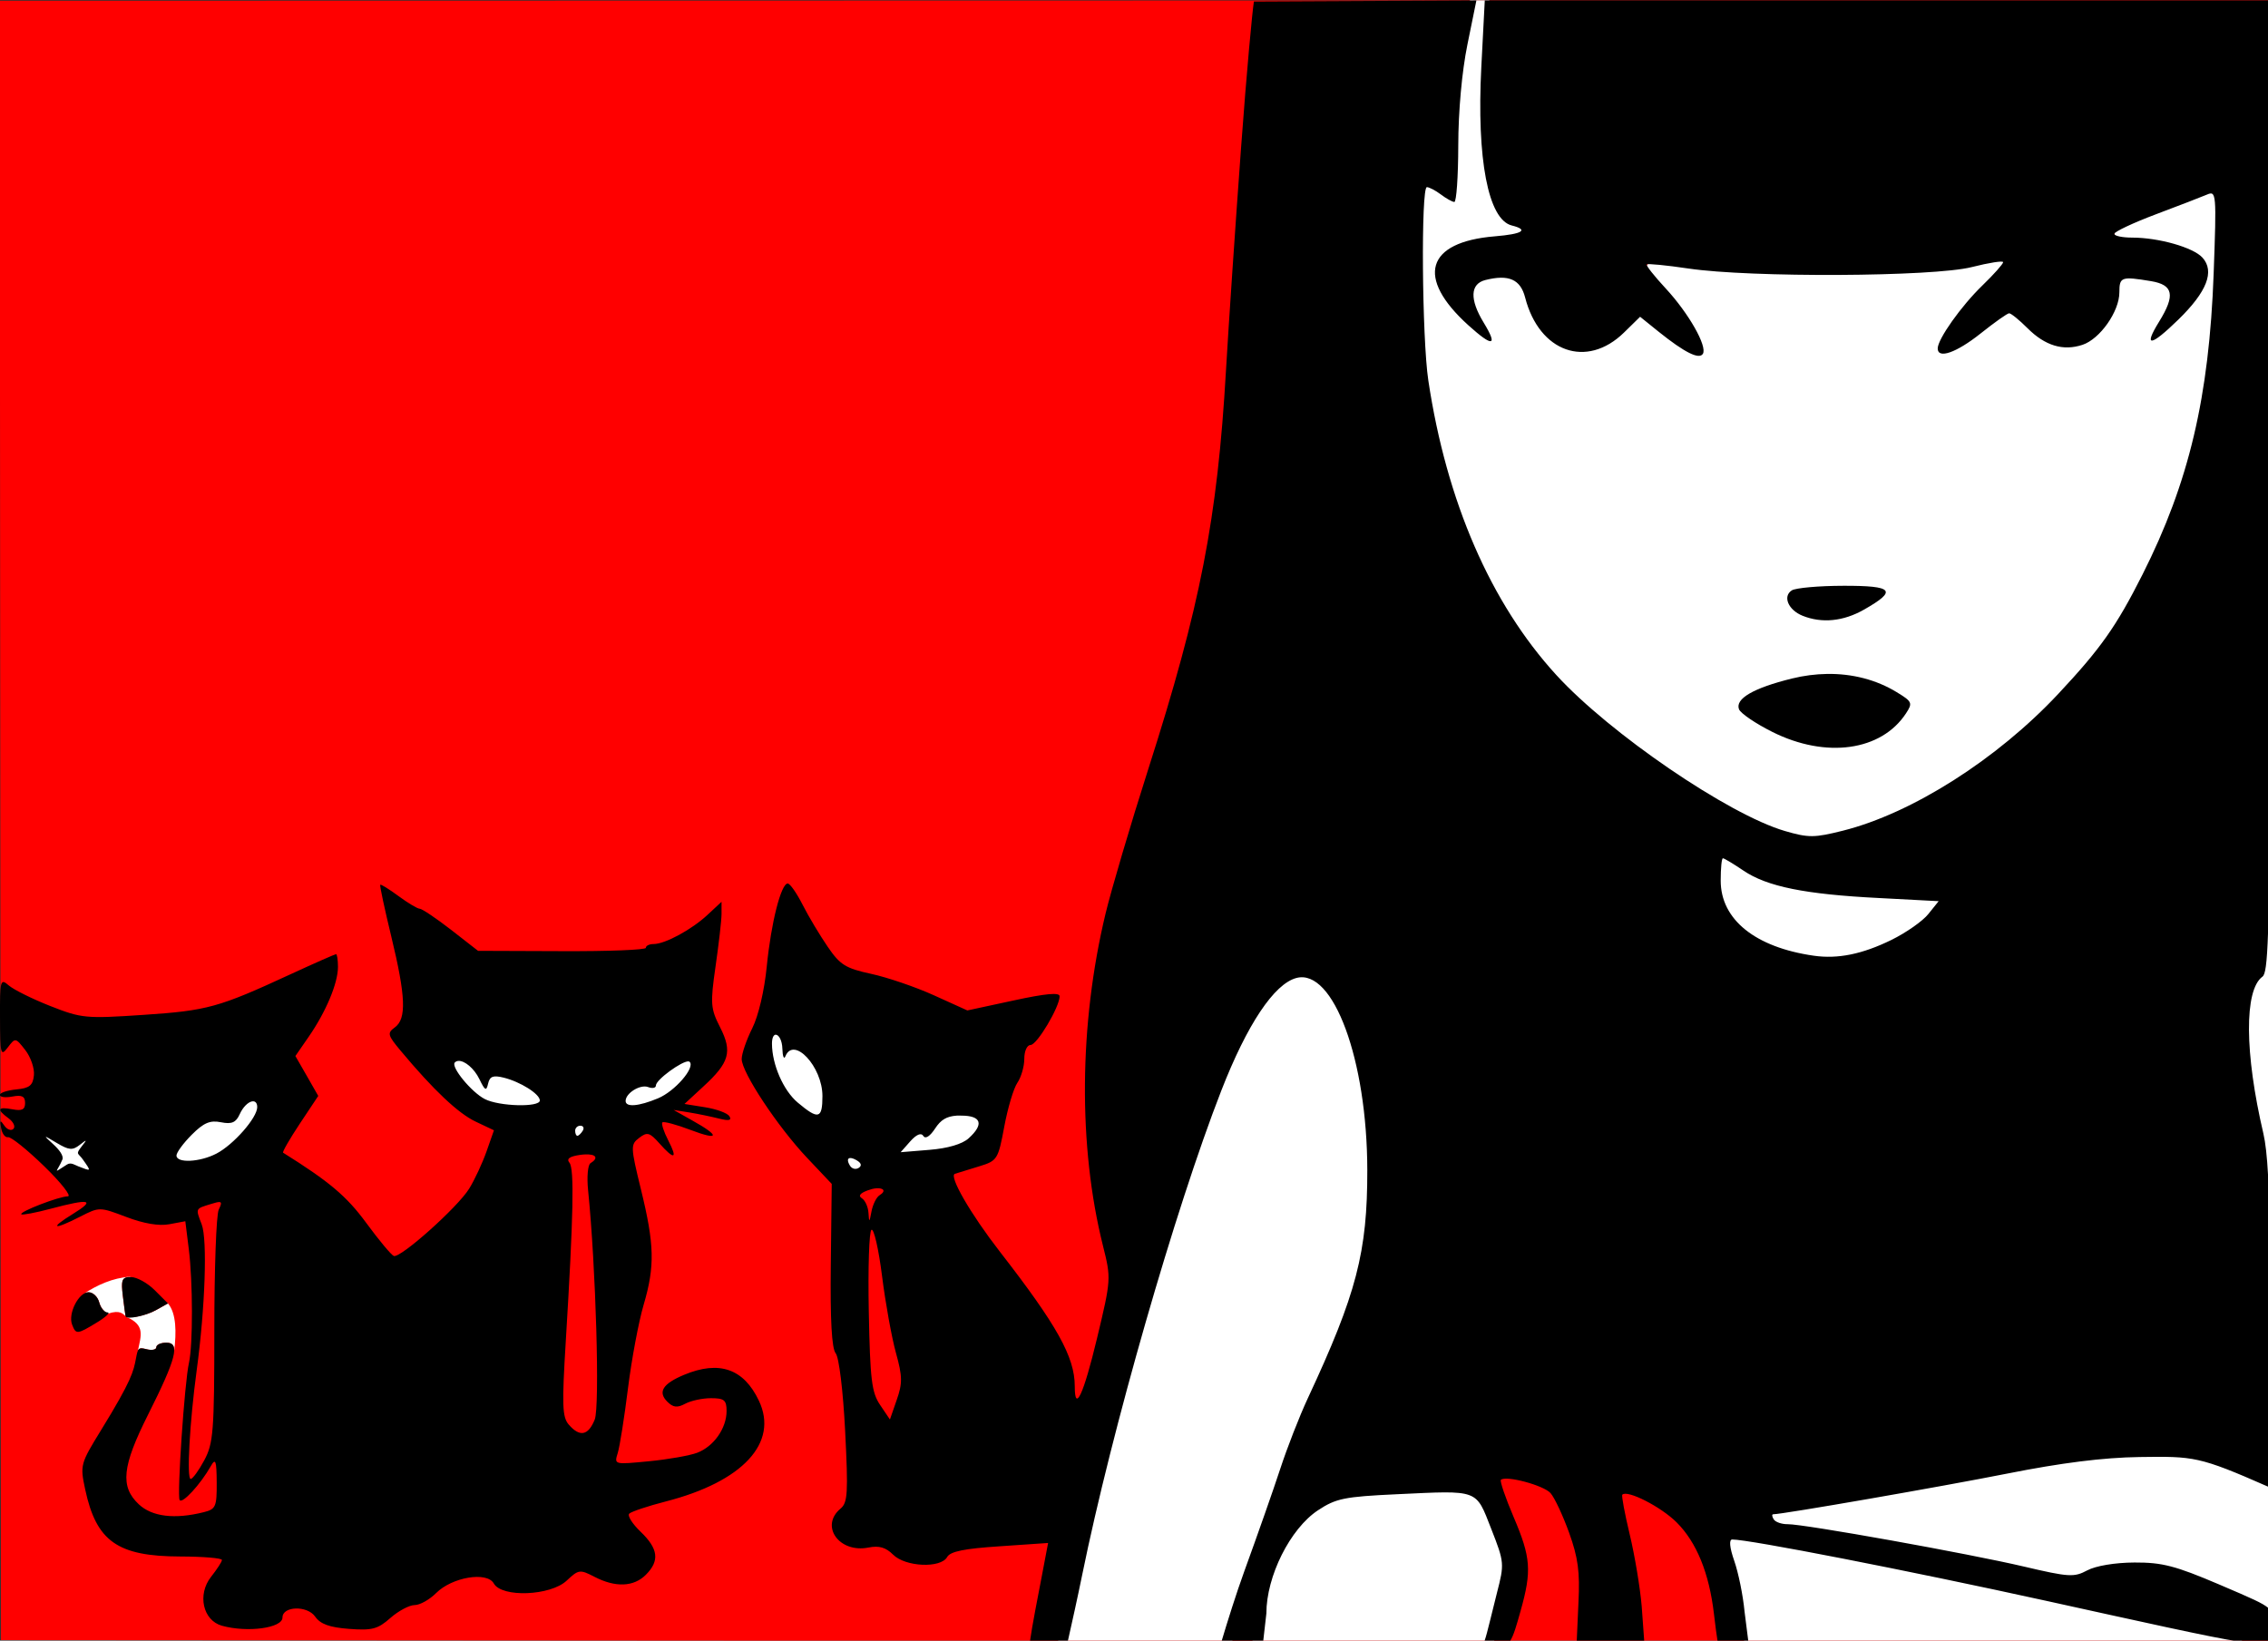
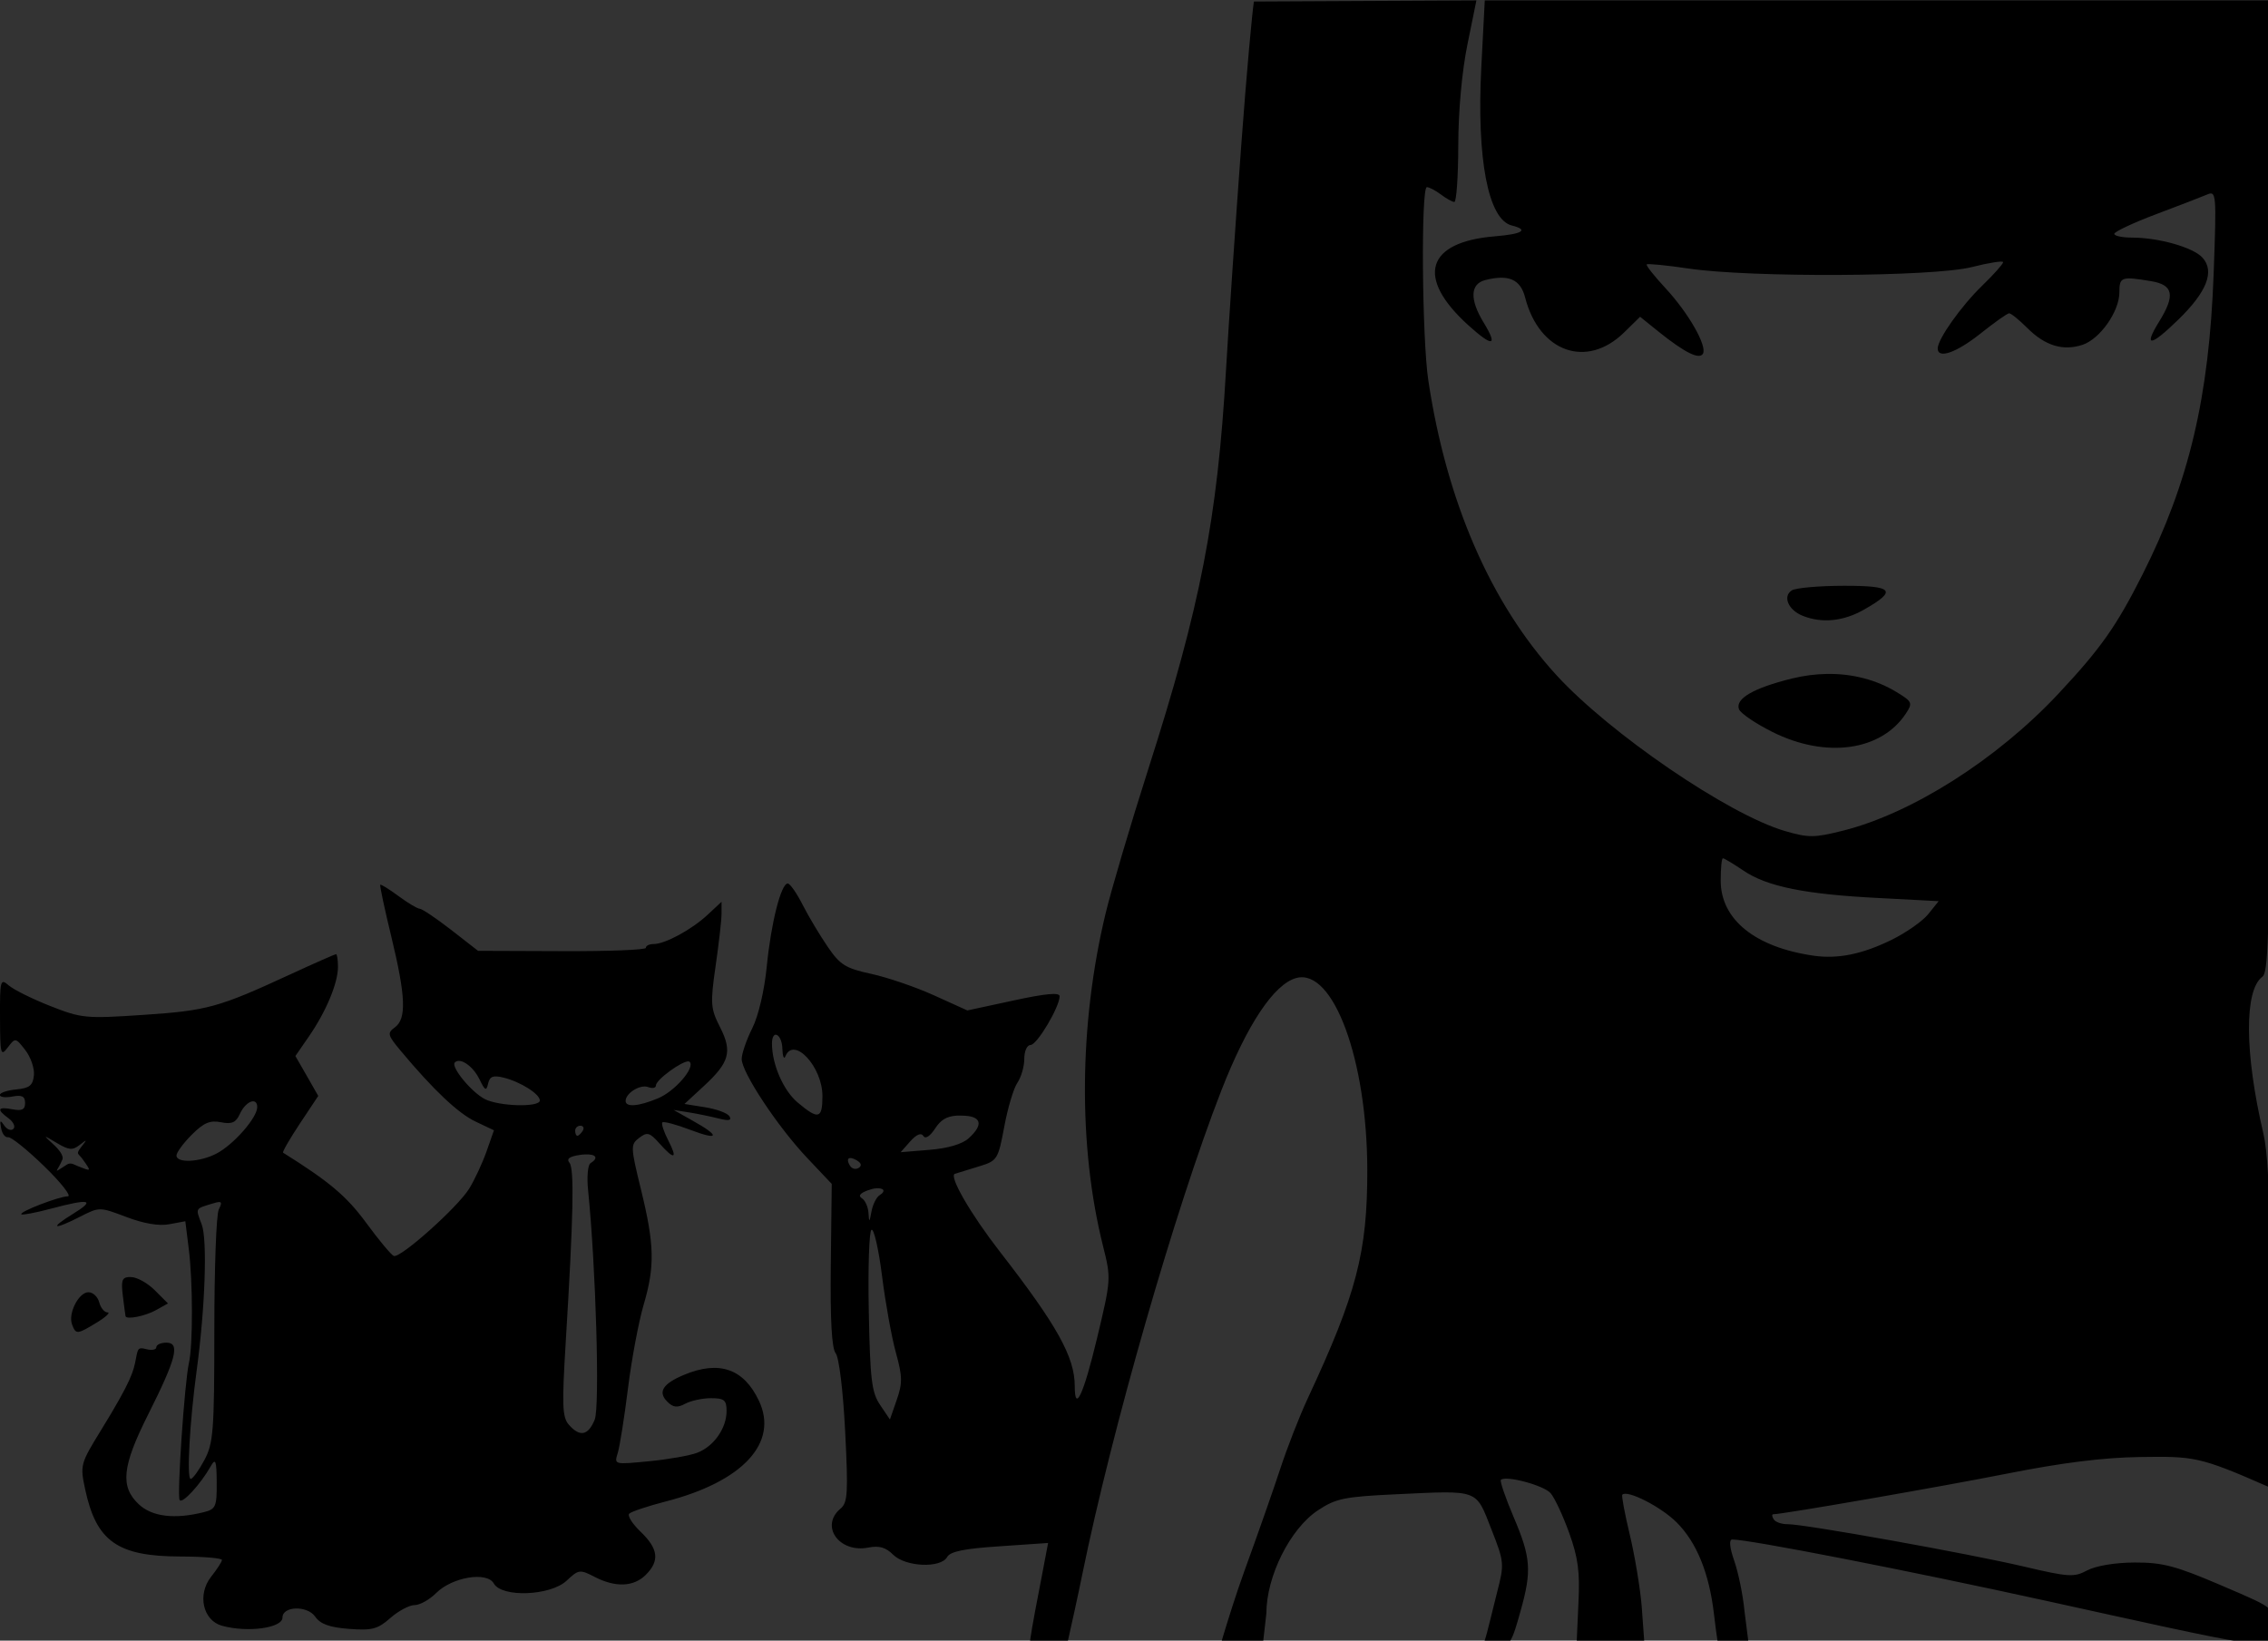
<svg xmlns="http://www.w3.org/2000/svg" xmlns:ns1="http://sodipodi.sourceforge.net/DTD/sodipodi-0.dtd" xmlns:ns2="http://www.inkscape.org/namespaces/inkscape" width="718.626" height="519.885" id="svg2" ns1:version="0.32" ns2:version="0.47 r22583" ns1:docname="Emily_the_strange_02.svg" ns2:output_extension="org.inkscape.output.svg.inkscape" version="1.1">
  <rect width="100%" height="100%" fill="#333333" stroke="none" />
  <defs id="defs4">
    <ns2:perspective ns1:type="inkscape:persp3d" ns2:vp_x="0 : 526.18109 : 1" ns2:vp_y="0 : 1000 : 0" ns2:vp_z="744.09448 : 526.18109 : 1" ns2:persp3d-origin="372.04724 : 350.78739 : 1" id="perspective10" />
    <ns2:perspective ns1:type="inkscape:persp3d" ns2:vp_x="0 : 526.18109 : 1" ns2:vp_y="0 : 1000 : 0" ns2:vp_z="744.09448 : 526.18109 : 1" ns2:persp3d-origin="372.04724 : 350.78739 : 1" id="perspective2416" />
    <ns2:perspective ns1:type="inkscape:persp3d" ns2:vp_x="0 : 526.18109 : 1" ns2:vp_y="0 : 1000 : 0" ns2:vp_z="744.09448 : 526.18109 : 1" ns2:persp3d-origin="372.04724 : 350.78739 : 1" id="perspective2403" />
    <ns2:perspective ns1:type="inkscape:persp3d" ns2:vp_x="0 : 526.18109 : 1" ns2:vp_y="0 : 1000 : 0" ns2:vp_z="744.09448 : 526.18109 : 1" ns2:persp3d-origin="372.04724 : 350.78739 : 1" id="perspective2390" />
    <ns2:perspective id="perspective2402" ns2:persp3d-origin="372.04724 : 350.78739 : 1" ns2:vp_z="744.09448 : 526.18109 : 1" ns2:vp_y="0 : 1000 : 0" ns2:vp_x="0 : 526.18109 : 1" ns1:type="inkscape:persp3d" />
  </defs>
  <ns1:namedview id="base" pagecolor="#ffffff" bordercolor="#666666" borderopacity="1.0" gridtolerance="10000" guidetolerance="10" objecttolerance="10" ns2:pageopacity="0.0" ns2:pageshadow="2" ns2:zoom="0.35" ns2:cx="364.51536" ns2:cy="-0.026876217" ns2:document-units="px" ns2:current-layer="layer1" showgrid="false" ns2:window-width="1152" ns2:window-height="808" ns2:window-x="-4" ns2:window-y="-4" ns2:window-maximized="0" />
  <g ns2:label="Layer 1" ns2:groupmode="layer" id="layer1" transform="translate(-10.485,-12.451)">
    <g id="g3421" transform="matrix(1.599,0,0,1.599,562.094,-500.04)">
-       <path id="path2475" d="m 104.469,320.562 -449.5,0.094 0.25,324.875 314.469,0.219 134.781,0 0,-325.188 z" style="fill:#ff0000" />
-       <path id="path2504" d="m -53.656,320.562 c -2.654,4.285 -1.933,10.399 -3.062,15.219 -1.142,6.809 -0.232,15.789 -2.094,21.375 -3.188,-2.442 -5.997,1.234 -5.531,4.469 -1.575,23.243 0.821,46.886 10.375,68.281 9.039,22.613 29.029,38.658 49.344,50.969 8.484,5.371 19.12,9.014 28.906,4.812 C 44.026,478.22 61.461,464.418 74,447.625 c 13.238,-21.159 20.997,-46.006 21.062,-71.062 0.927,-1.596 1.09,-4.455 0.781,-5.906 -0.794,-3.434 2.069,-13.062 -4.062,-12.812 -5.955,2.062 -13.131,3.224 -17.594,7.875 -1.234,5.108 5.856,3.794 8.812,4.375 3.386,0.47 6.798,2.084 8.125,5.188 -1.729,2.481 -3.434,4.866 -4.688,5.938 1.508,-3.545 -1.316,-6.922 -5.031,-6.75 -3.576,-1.615 -8.559,-0.525 -8.469,4.156 -0.646,5.06 -7.251,11.946 -12.125,7.219 -4.444,-3.182 -8.81,-7.726 -13.125,-1.688 -1.881,1.412 -7.855,5.836 -4.094,1.25 2.481,-4.37 7.832,-7.655 8.594,-12.875 -2.037,-3.633 -6.776,0.13 -10.031,-0.562 -19.896,1.919 -39.899,0.149 -59.781,0.094 -3.85,2.735 1.842,6.852 3.281,9.5 0.765,1.37 5.612,7.095 3.094,5.875 -4.196,-1.809 -7.809,-8.863 -11.938,-3.438 -3.989,4.019 -11.741,6.131 -15.094,0.281 -2.748,-4.047 -4.562,-12.219 -11.125,-10.281 -3.546,0.567 -6.314,4.308 -4.656,7.781 -2.821,-2.403 -6.98,-8.3 -1.75,-10.688 4.653,-2.288 10.205,-2.122 15.188,-3.5 -6.555,-4.106 -8.42,-11.658 -8.562,-18.844 -1.051,-9.353 0.724,-18.935 -0.656,-28.188 l -3.812,0 z M 21.75,438.219 c 0.325,-0.012 0.655,-0.007 0.969,0 1.881,0.043 3.261,0.436 0.062,1.594 -3.059,1.579 -9.321,2.402 -10.844,-0.469 2.929,-0.718 5.868,-0.88 8.875,-1.062 0.292,-0.023 0.612,-0.051 0.938,-0.062 z M 16.625,456.375 c 4.794,0.01 11.682,0.656 14.25,4.719 -6.926,8.963 -20.857,5.565 -28.688,-0.531 3.285,-3.034 9.838,-3.91 14.438,-4.188 z m 87.844,20.719 c -1.96,3.586 -3.96,12.793 -5.531,28.656 -1.697,4.69 -0.45,14.807 0.5,20.062 -0.372,9.559 3.578,41.482 3.719,50.938 0.467,0.016 0.905,-0.157 1.312,-0.469 l 0,-99.188 z m -108.25,12.062 c -0.343,0.017 -0.649,0.139 -0.844,0.438 -3.17,5.002 -0.458,12.514 3.969,16.031 9.32,8.008 23.608,8.126 33.719,1.375 4.262,-2.323 7.269,-6.208 10.75,-9.5 -15.357,-1.56 -32.246,0.384 -45.875,-7.969 -0.469,-0.15 -1.147,-0.404 -1.719,-0.375 z m -83.938,23.125 c -7.679,2.245 -10.853,11.153 -14.375,17.562 -13.253,32.855 -22.452,67.462 -30.219,102.031 -0.75,3.49 -2.022,9.251 -3,13.875 l 34.5,0 c 7.258,-21.876 16.476,-46.527 24.938,-67.469 5.31,-17.014 4.869,-36.054 -0.219,-53 -1.992,-5.215 -4.889,-13.066 -11.625,-13 z m -103.438,11.25 c -0.264,0.012 -0.551,0.08 -0.875,0.219 -3.935,2.878 -1.033,9.105 0.625,12.688 2.07,3.058 6.011,8.491 10.125,6.188 3.162,-5.418 0.038,-14.657 -6.375,-16.062 -1.138,-0.442 -1.652,-3.114 -3.5,-3.031 z m -17.531,5.375 c -0.167,0.015 -0.354,0.045 -0.531,0.094 -4.07,0.692 -5.864,5.455 -9.938,5.25 -3.932,0.541 -5.451,7.44 -0.5,7.25 5.73,-0.486 13.183,-4.466 13.375,-10.812 -0.351,-1.204 -1.238,-1.889 -2.406,-1.781 z m -45.156,0.062 c -0.181,-0.011 -0.375,0.008 -0.562,0.031 -5.063,1.715 -0.18,7.532 2.438,9.219 3.958,3.237 10.375,4.347 14.906,2.031 2.326,-4.568 -4.743,-7.324 -8.219,-8.094 -2.289,-0.454 -4.032,1.453 -5.25,-1.438 -0.946,-0.8 -2.047,-1.672 -3.312,-1.75 z m -41.062,8 c -0.116,0.009 -0.227,0.025 -0.344,0.062 -3.266,0.555 -3.622,5.414 -7.625,3.969 -4.068,0.892 -7.735,4.608 -8.969,8.5 1.431,5.28 8.635,2.272 11.812,0.438 3.623,-2.533 8.873,-6.923 7.156,-11.812 -0.444,-0.656 -1.22,-1.222 -2.031,-1.156 z m 140.875,2.625 c -0.368,-0.003 -0.726,0.038 -1.062,0.094 -3.141,-0.655 -5.142,2.647 -7.125,3.656 -4.532,0.468 -6.491,6.112 -9.938,8.562 7.416,-2.601 18.987,0.826 22.938,-7.844 0.797,-2.978 -2.237,-4.45 -4.812,-4.469 z m -76,2.031 c -0.167,0.008 -0.351,0.025 -0.531,0.062 -4.854,0.723 -1.225,9.104 2.156,4.625 1.929,-1.724 0.886,-4.804 -1.625,-4.688 z m -105.381,2.853 c -3.112,1.527 -2.717,2.581 1.362,8.25 2.66,0.266 6.459,4.067 8.049,0.192 1.086,-2.484 -2.25,-5.013 -1.121,-7.305 l -8.29,-1.136 z m 158.725,3.616 c -0.157,0.012 -0.32,0.026 -0.469,0.062 -4.739,1.936 1.423,8.902 4.25,4.656 1.609,-2.408 -1.434,-4.898 -3.781,-4.719 z m -142.594,25.438 c -3.324,0.211 -6.464,1.649 -9.156,3.406 0.327,-0.217 0.668,-0.344 1,-0.344 0.888,-2e-5 1.837,0.9 2.125,2 0.18,0.687 0.542,1.295 0.938,1.656 0.17,0.238 0.601,0.596 0.812,0.594 2.361,-0.822 3.003,0.082 3.469,0.5 -0.039,-0.138 -0.28,-1.938 -0.531,-4 -0.399,-3.275 -0.186,-3.75 1.625,-3.75 -0.102,-0.013 -0.18,-0.04 -0.281,-0.062 z m 7.594,5.281 -2.406,1.344 c -1.793,0.993 -4.847,1.608 -5.812,1.344 3.736,1.607 2.885,3.648 2.281,6.594 0.336,-0.137 0.042,-0.633 1.625,-0.219 1.1,0.288 2,0.124 2,-0.375 0,-0.499 0.89,-0.906 2,-0.906 1.017,-10e-6 1.569,0.414 1.562,1.5 0.406,-3.416 0.461,-7.293 -1.25,-9.281 z m 394.375,28.469 c -0.724,0.002 -1.464,0.016 -2.188,0.031 -24.617,1.058 -48.563,7.886 -72.906,11.188 -3.693,-0.196 -4.052,4.868 -0.5,5.312 18.701,3.229 37.46,6.747 56.094,10.375 5.161,0.496 9.71,-2.674 15,-1.594 8.334,-0.714 18.836,4.416 26.281,8.438 l 0,-28.125 c -6.354,-1.468 -13.538,-5.829 -19.625,-5.562 -0.723,-0.054 -1.432,-0.064 -2.156,-0.062 z m -141.906,7.25 c -1.068,8e-5 -2.151,0.031 -3.219,0.062 -9.648,0.301 -21.746,-0.548 -27.594,8.875 -4.015,5.314 -6.287,14.739 -6.75,22.281 l 47.875,0 c 0.984,-5.455 4.145,-12.359 3,-17 -1.573,-5.397 -3.06,-13.915 -10.125,-14.125 -1.067,-0.063 -2.12,-0.094 -3.188,-0.094 z m 57.844,9.344 -0.25,0.031 c -4.802,2.009 -0.302,8.193 -0.344,11.812 0.651,1.931 1.71,6.386 2.656,10.031 l 98.812,0 c -2.484,-1.814 -5.248,-3.43 -6.531,-3.438 C 61.442,636.638 30.299,628.56 -1.375,623.875 z" style="fill:#ffffff;fill-opacity:1;stroke:none" ns1:nodetypes="cccccccccccccccccccccccccccccccccccsccccccccccccccccccccccccccccccccccccccccccccccccccccccccccccccccccccccccccccsscccsccccccsssccccccccccccccccccccccccccc" />
      <path id="path2471" d="M -52.406,320.594 -96.5,320.812 c -0.314,1.923 -1.421,13.656 -2.531,28.781 -1.11,15.125 -2.466,35.035 -3,44.281 -1.702,29.473 -5.077,46.789 -15.375,78.969 -3.563,11.135 -7.377,24.075 -8.5,28.75 -5.252,21.864 -5.445,46.093 -0.5,65.812 1.617,6.447 1.617,6.649 -1.188,18.344 -2.665,11.113 -4.406,14.878 -4.406,9.469 0,-5.796 -3.525,-12.092 -14.812,-26.625 -5.865,-7.551 -10.194,-15.074 -8.938,-15.469 0.687,-0.216 2.87,-0.885 4.875,-1.5 3.519,-1.08 3.701,-1.368 4.906,-7.844 0.687,-3.689 1.848,-7.603 2.594,-8.688 0.746,-1.085 1.375,-3.222 1.375,-4.75 0,-1.557 0.548,-2.75 1.25,-2.75 1.266,0 5.755,-7.542 5.75,-9.656 -0.002,-0.801 -2.772,-0.54 -9.156,0.844 l -9.125,1.969 -6.625,-3 c -3.637,-1.65 -9.235,-3.557 -12.438,-4.25 -5.084,-1.101 -6.157,-1.786 -8.594,-5.344 -1.535,-2.241 -3.782,-5.975 -4.969,-8.312 -1.186,-2.338 -2.517,-4.25 -2.969,-4.25 -1.324,0 -3.302,7.776 -4.156,16.438 -0.467,4.738 -1.635,9.772 -2.875,12.25 -1.157,2.311 -2.094,5.052 -2.094,6.094 0,2.638 7.125,13.414 12.969,19.594 l 4.875,5.156 -0.188,16.062 c -0.126,10.899 0.187,16.547 0.969,17.5 0.659,0.804 1.466,7.377 1.875,15.406 0.625,12.27 0.508,14.202 -0.906,15.375 -4.157,3.45 -0.265,8.878 5.531,7.719 2.103,-0.421 3.439,-0.029 4.875,1.406 2.44,2.44 9.444,2.747 10.719,0.469 0.621,-1.11 3.418,-1.664 10.438,-2.125 l 9.562,-0.656 -1.312,6.906 c -0.625,3.231 -1.9,9.757 -2.281,12.562 l 7.5,0 c 0.805,-3.579 1.924,-8.61 2.844,-13.125 5.862,-28.782 18.434,-72.543 27.562,-95.969 5.123,-13.147 10.482,-21.187 14.906,-22.344 7.306,-1.91 13.998,16.212 14.031,38.062 0.025,16.274 -2.132,24.534 -11.781,45.219 -1.668,3.575 -4.119,9.875 -5.469,14 -1.35,4.125 -4.544,13.215 -7.094,20.219 -1.625,4.464 -3.402,10.148 -4.531,13.938 l 8.25,0 0.625,-5.5 c 0,-7.368 4.709,-16.791 10.219,-20.438 3.584,-2.371 5.236,-2.7 15.656,-3.188 16.377,-0.766 15.577,-1.052 18.688,6.875 2.607,6.644 2.616,6.905 1.125,12.688 -0.837,3.247 -2,8.287 -2.375,9.25 -0.043,0.111 -0.063,0.214 -0.094,0.312 l 5.062,0 c 0.74,-1.161 1.273,-3.077 2.094,-6 2.236,-7.97 2.046,-10.573 -1.375,-18.594 -1.626,-3.813 -2.76,-7.146 -2.531,-7.375 0.943,-0.943 8.48,1.071 9.844,2.625 0.81,0.922 2.462,4.47 3.688,7.875 1.766,4.904 2.146,7.762 1.844,13.75 l -0.344,7.719 13.375,0 -0.5,-6.906 c -0.312,-3.713 -1.386,-10.125 -2.375,-14.25 -0.989,-4.125 -1.654,-7.683 -1.469,-7.875 0.984,-1.023 7.673,2.392 10.781,5.5 3.931,3.931 6.424,10.003 7.375,18.094 0.311,2.642 0.496,4.002 0.719,5.438 l 6.094,0 -0.75,-5.906 c -0.296,-3.163 -1.215,-7.663 -2.031,-10 -0.937,-2.684 -1.068,-4.25 -0.406,-4.25 3.387,0 34.616,6.091 62.219,12.156 17.095,3.756 33.835,7.517 37.938,8 l 6.031,0 0,-6.625 c -1.228,-0.967 -2.882,-1.707 -9.719,-4.625 -8.65,-3.691 -11.265,-4.368 -16.75,-4.344 -3.863,0.017 -7.685,0.656 -9.375,1.562 -2.607,1.398 -3.65,1.33 -12.5,-0.75 C 45.058,628.367 12.553,622.533 9.281,622.562 8.076,622.573 6.84,622.144 6.5,621.594 c -0.34,-0.55 -0.391,-1 -0.094,-1 1.855,0 33.243,-5.458 46.375,-8.062 C 63.561,610.393 71.793,609.352 79,609.25 c 10.758,-0.153 11.782,-0.146 25.469,5.875 l 0,-61.594 c -0.218,-3.971 -0.52,-6.626 -0.938,-8.406 -3.724,-15.892 -3.814,-28.411 -0.188,-31.062 0.556,-0.407 0.891,-2.13 1.125,-8.969 l 0,-184.5 -155.219,0 -0.688,13.25 c -0.935,18.226 1.365,30.173 6.031,31.344 3.457,0.868 2.176,1.699 -3.375,2.156 -13.595,1.12 -15.691,8.164 -5.219,17.625 4.847,4.379 5.914,4.197 3.031,-0.531 -2.806,-4.603 -2.679,-7.679 0.344,-8.438 4.635,-1.163 6.946,-0.134 7.875,3.469 2.796,10.847 12.202,14.165 19.594,6.938 l 3.188,-3.125 3.719,3 c 5.126,4.108 7.988,5.526 8.719,4.344 0.915,-1.481 -2.809,-8.045 -7.375,-12.969 -2.252,-2.429 -3.94,-4.56 -3.75,-4.75 0.19,-0.19 3.902,0.166 8.25,0.812 12.297,1.829 48.511,1.655 56.156,-0.281 3.438,-0.87 6.219,-1.308 6.219,-0.969 -4.9e-4,0.339 -1.85,2.425 -4.125,4.625 C 43.641,381.158 39,387.709 39,389.562 c 0,2.14 3.692,0.857 8.5,-2.969 2.75,-2.188 5.286,-3.994 5.656,-4 0.37,-0.006 2.003,1.316 3.625,2.938 3.499,3.499 7.077,4.58 10.906,3.312 C 71.152,387.697 75,382.24 75,378.438 c 0,-3.05 0.372,-3.19 6.25,-2.219 4.461,0.737 4.868,2.783 1.625,8.031 -3.177,5.141 -1.724,4.987 3.812,-0.406 5.655,-5.509 7.243,-9.561 4.781,-12.281 -1.836,-2.029 -8.683,-3.969 -13.938,-3.969 -1.956,0 -3.54,-0.337 -3.531,-0.75 0.009,-0.412 3.722,-2.172 8.25,-3.875 4.528,-1.703 9.083,-3.457 10.125,-3.906 1.83,-0.789 1.89,-0.252 1.312,15.594 -0.894,24.534 -4.879,41.421 -14.094,59.688 -5.209,10.326 -8.303,14.693 -16.688,23.656 -12.146,12.985 -29.001,23.691 -42.688,27.125 -5.651,1.418 -6.793,1.437 -11.5,0.062 -11.194,-3.268 -34.709,-19.335 -45.312,-30.938 -12.984,-14.206 -21.734,-34.333 -25.344,-58.375 -1.254,-8.35 -1.476,-38.281 -0.281,-38.281 0.445,0 1.682,0.63 2.75,1.438 1.068,0.807 2.275,1.483 2.688,1.5 0.412,0.018 0.772,-5 0.781,-11.188 0.01,-6.814 0.729,-14.7 1.812,-20 l 1.781,-8.75 z m 72.719,116 c -4.858,0.008 -9.451,0.42 -10.219,0.906 -1.86,1.177 -0.709,3.893 2.125,5.031 3.833,1.54 8.081,1.12 12.188,-1.219 6.655,-3.79 5.831,-4.736 -4.094,-4.719 z m -3.25,17.469 c -2.274,0.036 -4.601,0.33 -6.938,0.906 -7.675,1.894 -11.295,4.021 -10.5,6.094 0.31,0.807 3.29,2.833 6.625,4.5 10.617,5.305 21.583,3.77 26.469,-3.688 1.354,-2.067 1.233,-2.329 -1.875,-4.219 -4.025,-2.448 -8.778,-3.674 -13.781,-3.594 z m -20.625,36.531 c 0.251,0 2.085,1.096 4.062,2.438 4.696,3.187 12.288,4.705 26.844,5.438 l 11.844,0.625 -2.031,2.531 c -1.103,1.399 -4.407,3.718 -7.344,5.156 -5.762,2.821 -10.596,3.802 -15.344,3.125 C 2.826,508.245 -4,502.725 -4,495.031 c 0,-2.456 0.187,-4.437 0.438,-4.438 z m -266.062,5.25 c -0.133,0.133 0.857,4.752 2.188,10.25 2.876,11.886 3.044,16.3 0.719,18 -1.553,1.135 -1.458,1.53 1.125,4.625 6.534,7.829 11.453,12.45 14.875,14.062 l 3.625,1.719 -1.469,4.188 c -0.81,2.295 -2.354,5.621 -3.438,7.375 -2.296,3.716 -13.619,13.827 -14.938,13.344 -0.494,-0.181 -2.955,-3.137 -5.469,-6.562 -3.895,-5.307 -7.305,-8.168 -16.469,-13.906 -0.192,-0.12 1.3,-2.717 3.312,-5.75 l 3.656,-5.5 -2.25,-3.938 -2.281,-3.969 2.656,-3.844 C -280.385,521.021 -278,515.364 -278,512.125 c 0,-1.393 -0.177,-2.531 -0.375,-2.531 -0.198,0 -4.311,1.807 -9.125,4.031 -14.143,6.534 -16.396,7.157 -29,8 -11.487,0.768 -12.278,0.698 -18.5,-1.75 -3.575,-1.406 -7.287,-3.255 -8.25,-4.094 -1.648,-1.435 -1.749,-1.038 -1.719,6.406 0.029,7.284 0.132,7.749 1.531,5.906 1.502,-1.979 1.536,-1.974 3.469,0.5 1.074,1.375 1.858,3.625 1.719,5 -0.205,2.025 -0.868,2.559 -3.5,2.812 -1.788,0.172 -3.25,0.655 -3.25,1.094 0,0.439 1.125,0.575 2.5,0.312 1.889,-0.361 2.5,-0.028 2.5,1.281 0,1.309 -0.611,1.611 -2.5,1.25 -2.936,-0.561 -3.21,0.005 -0.781,1.781 0.962,0.703 1.41,1.652 0.969,2.094 -0.442,0.442 -1.263,0.153 -1.812,-0.656 -0.802,-1.181 -0.917,-1.075 -0.625,0.531 0.2,1.1 0.805,1.891 1.375,1.781 0.57,-0.109 3.792,2.478 7.156,5.75 3.364,3.272 5.481,5.969 4.688,5.969 -1.727,0 -9.702,3.079 -9.219,3.562 0.186,0.186 2.782,-0.296 5.781,-1.094 7.818,-2.08 9.032,-1.81 4.469,1 -4.798,2.955 -3.946,3.293 1.406,0.562 3.809,-1.943 3.851,-1.953 9.156,0.062 3.438,1.306 6.451,1.822 8.5,1.438 l 3.188,-0.594 0.688,5.531 c 0.809,6.477 0.835,18.937 0.031,22.531 -0.879,3.933 -2.396,26.294 -1.844,27.188 0.51,0.826 4.147,-3.131 6.156,-6.688 0.952,-1.686 1.162,-1.191 1.188,3.219 0.028,4.804 -0.186,5.278 -2.562,5.875 -5.772,1.449 -10.252,0.901 -12.875,-1.562 -3.737,-3.511 -3.314,-7.518 1.844,-17.781 5.597,-11.137 6.392,-14.25 3.625,-14.25 -1.11,0 -2,0.408 -2,0.906 0,0.499 -0.9,0.663 -2,0.375 -1.583,-0.414 -1.648,-0.156 -2.031,1.844 -0.495,2.58 -0.796,4.254 -6.906,14.188 -4.114,6.689 -4.193,6.948 -3.156,11.781 2.208,10.294 6.404,13.251 18.844,13.281 4.537,0.011 8.25,0.322 8.25,0.688 0,0.366 -0.987,1.858 -2.156,3.344 -2.76,3.509 -1.618,8.636 2.156,9.688 5.053,1.408 12,0.466 12,-1.625 0,-2.282 4.903,-2.423 6.469,-0.188 1.046,1.493 2.832,2.144 6.719,2.438 4.573,0.345 5.676,0.06 8.188,-2.156 1.598,-1.41 3.773,-2.563 4.812,-2.562 1.039,0 2.954,-1.079 4.25,-2.375 3.174,-3.174 10.082,-4.328 11.438,-1.906 1.584,2.83 11.222,2.459 14.438,-0.562 2.363,-2.22 2.621,-2.255 5.531,-0.75 4.129,2.135 7.749,2.001 10.156,-0.406 2.781,-2.781 2.477,-5.17 -1.031,-8.531 -1.654,-1.584 -2.666,-3.193 -2.25,-3.594 0.416,-0.401 3.668,-1.494 7.219,-2.406 15.276,-3.924 22.421,-11.64 18.469,-19.969 -3.014,-6.351 -7.867,-8.04 -14.844,-5.125 -4.223,1.764 -5.226,3.399 -3.312,5.312 1.164,1.164 1.972,1.257 3.562,0.406 1.128,-0.604 3.408,-1.094 5.094,-1.094 2.615,0 3.094,0.369 3.094,2.531 0,3.434 -2.537,7.029 -5.812,8.281 -1.486,0.568 -5.803,1.323 -9.594,1.688 -6.889,0.663 -6.882,0.688 -6.156,-1.656 0.4,-1.29 1.309,-7.069 2.031,-12.844 0.722,-5.775 2.121,-13.2 3.094,-16.5 2.263,-7.675 2.141,-11.955 -0.531,-22.875 -2.08,-8.5 -2.074,-8.9 -0.344,-10.219 1.583,-1.206 2.066,-1.08 4,1.094 2.987,3.357 3.679,3.137 1.75,-0.594 -0.88,-1.701 -1.404,-3.315 -1.156,-3.562 0.248,-0.247 2.776,0.429 5.594,1.5 5.745,2.183 5.878,1.194 0.281,-1.906 l -3.656,-2.062 3.125,0.5 c 1.723,0.276 4.385,0.837 5.906,1.219 1.956,0.491 2.531,0.34 2.031,-0.469 -0.389,-0.629 -2.553,-1.42 -4.812,-1.781 l -4.094,-0.656 3.719,-3.438 c 5.188,-4.754 5.814,-6.893 3.344,-11.75 -1.878,-3.692 -1.974,-4.63 -0.906,-12.062 0.636,-4.429 1.188,-9.126 1.188,-10.438 l 0,-2.375 -2.75,2.562 c -3.143,2.941 -8.437,5.813 -10.719,5.812 -0.852,0 -1.531,0.338 -1.531,0.75 4e-5,0.412 -7.489,0.697 -16.625,0.656 l -16.625,-0.062 -5.375,-4.188 c -2.968,-2.297 -5.748,-4.156 -6.188,-4.156 -0.439,0 -2.333,-1.131 -4.188,-2.5 -1.855,-1.369 -3.492,-2.383 -3.625,-2.25 z m 78.281,29.719 c 0.052,-0.013 0.102,-0.006 0.156,0 0.561,0.066 1.202,1.119 1.25,2.781 0.043,1.512 0.316,2.187 0.594,1.5 1.642,-4.07 7.344,2.04 7.344,7.875 0,4.545 -0.802,4.735 -4.906,1.281 -2.829,-2.38 -5.081,-7.525 -5.094,-11.656 -0.004,-1.117 0.291,-1.692 0.656,-1.781 z M -254.125,530.75 c 1.227,-0.066 3.112,1.469 4.156,3.625 1.103,2.277 1.364,2.426 1.719,0.875 0.329,-1.436 0.981,-1.699 3.062,-1.188 3.327,0.817 7.188,3.239 7.188,4.531 0,1.394 -8.046,1.188 -10.906,-0.281 -2.66,-1.367 -6.786,-6.402 -5.938,-7.25 0.198,-0.198 0.436,-0.297 0.719,-0.312 z m 45.594,0.094 c 0.083,0.009 0.174,0.049 0.219,0.094 1.14,1.14 -2.926,5.83 -6.25,7.219 -3.854,1.61 -6.437,1.82 -6.438,0.531 0,-1.558 2.911,-3.348 4.469,-2.75 0.832,0.319 1.531,0.183 1.531,-0.312 0,-1.15 5.218,-4.913 6.469,-4.781 z m -86.531,7.938 c 0.592,-0.127 1.062,0.209 1.062,1.125 0,2.108 -4.708,7.468 -8.094,9.219 -3.311,1.712 -7.906,1.926 -7.906,0.375 0,-0.592 1.359,-2.453 3.031,-4.125 2.381,-2.381 3.626,-2.9 5.781,-2.469 2.146,0.429 2.971,0.058 3.719,-1.594 0.653,-1.443 1.645,-2.369 2.406,-2.531 z m 139.656,2.812 c 0.288,-0.021 0.578,0 0.906,0 4.001,0 4.563,1.7 1.469,4.5 -1.272,1.151 -4.132,1.989 -7.75,2.281 l -5.719,0.469 1.906,-2.156 c 1.234,-1.381 2.165,-1.756 2.594,-1.062 0.409,0.662 1.318,0.065 2.344,-1.5 1.109,-1.692 2.232,-2.385 4.25,-2.531 z m -74.562,2 c 0.582,0 0.809,0.45 0.469,1 -0.34,0.55 -0.82,1 -1.062,1 -0.243,0 -0.437,-0.45 -0.438,-1 0,-0.55 0.449,-1 1.031,-1 z m -105.906,2.219 c 0.094,-0.026 0.798,0.392 2.188,1.219 2.359,1.403 3.091,1.478 4.5,0.375 1.508,-1.18 1.534,-1.151 0.312,0.406 -1.167,1.489 -0.567,1.229 0.25,2.375 1.873,2.625 1.735,2.444 -0.875,1.438 -0.583,-0.206 -1.391,-0.853 -2.188,-0.344 -3.123,1.995 -1.921,1.441 -0.92,-0.987 0.307,-0.745 -0.688,-2.011 -1.83,-3.045 -1.024,-0.926 -1.531,-1.412 -1.438,-1.438 z m 106.844,3.469 c 2.141,-0.099 2.77,0.695 1.062,1.75 -0.519,0.321 -0.733,2.714 -0.469,5.312 1.544,15.217 2.353,42.95 1.312,45.5 -1.294,3.171 -2.949,3.49 -5.125,1 -1.318,-1.508 -1.383,-3.824 -0.594,-16.75 1.501,-24.568 1.699,-33.958 0.719,-35.156 -0.644,-0.787 -0.009,-1.254 2.094,-1.562 0.365,-0.053 0.694,-0.08 1,-0.094 z m 52.5,0.719 c 0.315,-0.026 0.804,0.128 1.406,0.5 0.86,0.531 0.953,1.053 0.281,1.469 -0.571,0.353 -1.319,0.158 -1.688,-0.438 -0.574,-0.929 -0.525,-1.489 0,-1.531 z m 5.156,6 c 1.447,-0.123 2.094,0.502 0.688,1.375 -0.616,0.383 -1.338,1.844 -1.594,3.219 -0.412,2.217 -0.473,2.224 -0.594,0.281 -0.075,-1.205 -0.668,-2.508 -1.312,-2.906 -0.767,-0.474 -0.361,-1.001 1.156,-1.562 0.617,-0.228 1.174,-0.365 1.656,-0.406 z m -130.125,2.719 c 0.499,0.027 0.367,0.481 -0.125,1.5 -0.496,1.026 -0.875,11.8 -0.875,23.938 0,20.076 -0.201,22.401 -2,25.75 -1.088,2.025 -2.295,3.687 -2.688,3.688 -0.821,0 -0.201,-11.248 1.188,-21.5 1.683,-12.425 2.145,-25.925 1,-28.938 -1.234,-3.247 -1.312,-3.081 1.875,-4.062 0.787,-0.242 1.326,-0.391 1.625,-0.375 z m 129.219,5.5 c 0.474,-0.293 1.424,3.827 2.094,9.156 0.67,5.329 1.912,12.194 2.75,15.219 1.306,4.712 1.316,6.027 0.156,9.344 l -1.344,3.875 -1.938,-2.875 c -1.681,-2.482 -1.985,-4.962 -2.25,-18.5 -0.169,-8.611 0.057,-15.926 0.531,-16.219 z m -147.312,9.375 c -1.247,0.136 -1.38,0.885 -1.031,3.75 0.251,2.062 0.492,3.862 0.531,4 0.205,0.721 3.889,-0.018 6,-1.188 l 2.406,-1.344 -2.625,-2.625 c -1.443,-1.443 -3.547,-2.594 -4.688,-2.594 -0.226,0 -0.416,-0.019 -0.594,0 z m -7.844,3 c -1.941,0 -4.09,4.216 -3.25,6.406 0.762,1.987 0.966,1.996 4.906,-0.406 1.801,-1.098 2.748,-1.998 2.125,-2 -0.623,-0.002 -1.369,-0.9 -1.656,-2 -0.288,-1.1 -1.237,-2 -2.125,-2 z" style="fill:#000000" ns1:nodetypes="ccssssssssssssssscccssssssscccsssssscccccssssssscccsssssccsssssccccsssscccssscccsssssssssccssccccsssssscccsssssssssssssssssssssssssssssssscccsssccsssssccscccsssccssscccsssscccccssssssssssssssssssssssssssscccssssssssssssssssssssssssssssssssssssssssssssssscccsscccsscccsscccssccssssssccssssssccsssssccssssssccsscccssccsssccsssccsssccsssssssccsssccsssssccsssssssccsscccsccsscccsccssssc" />
    </g>
  </g>
</svg>